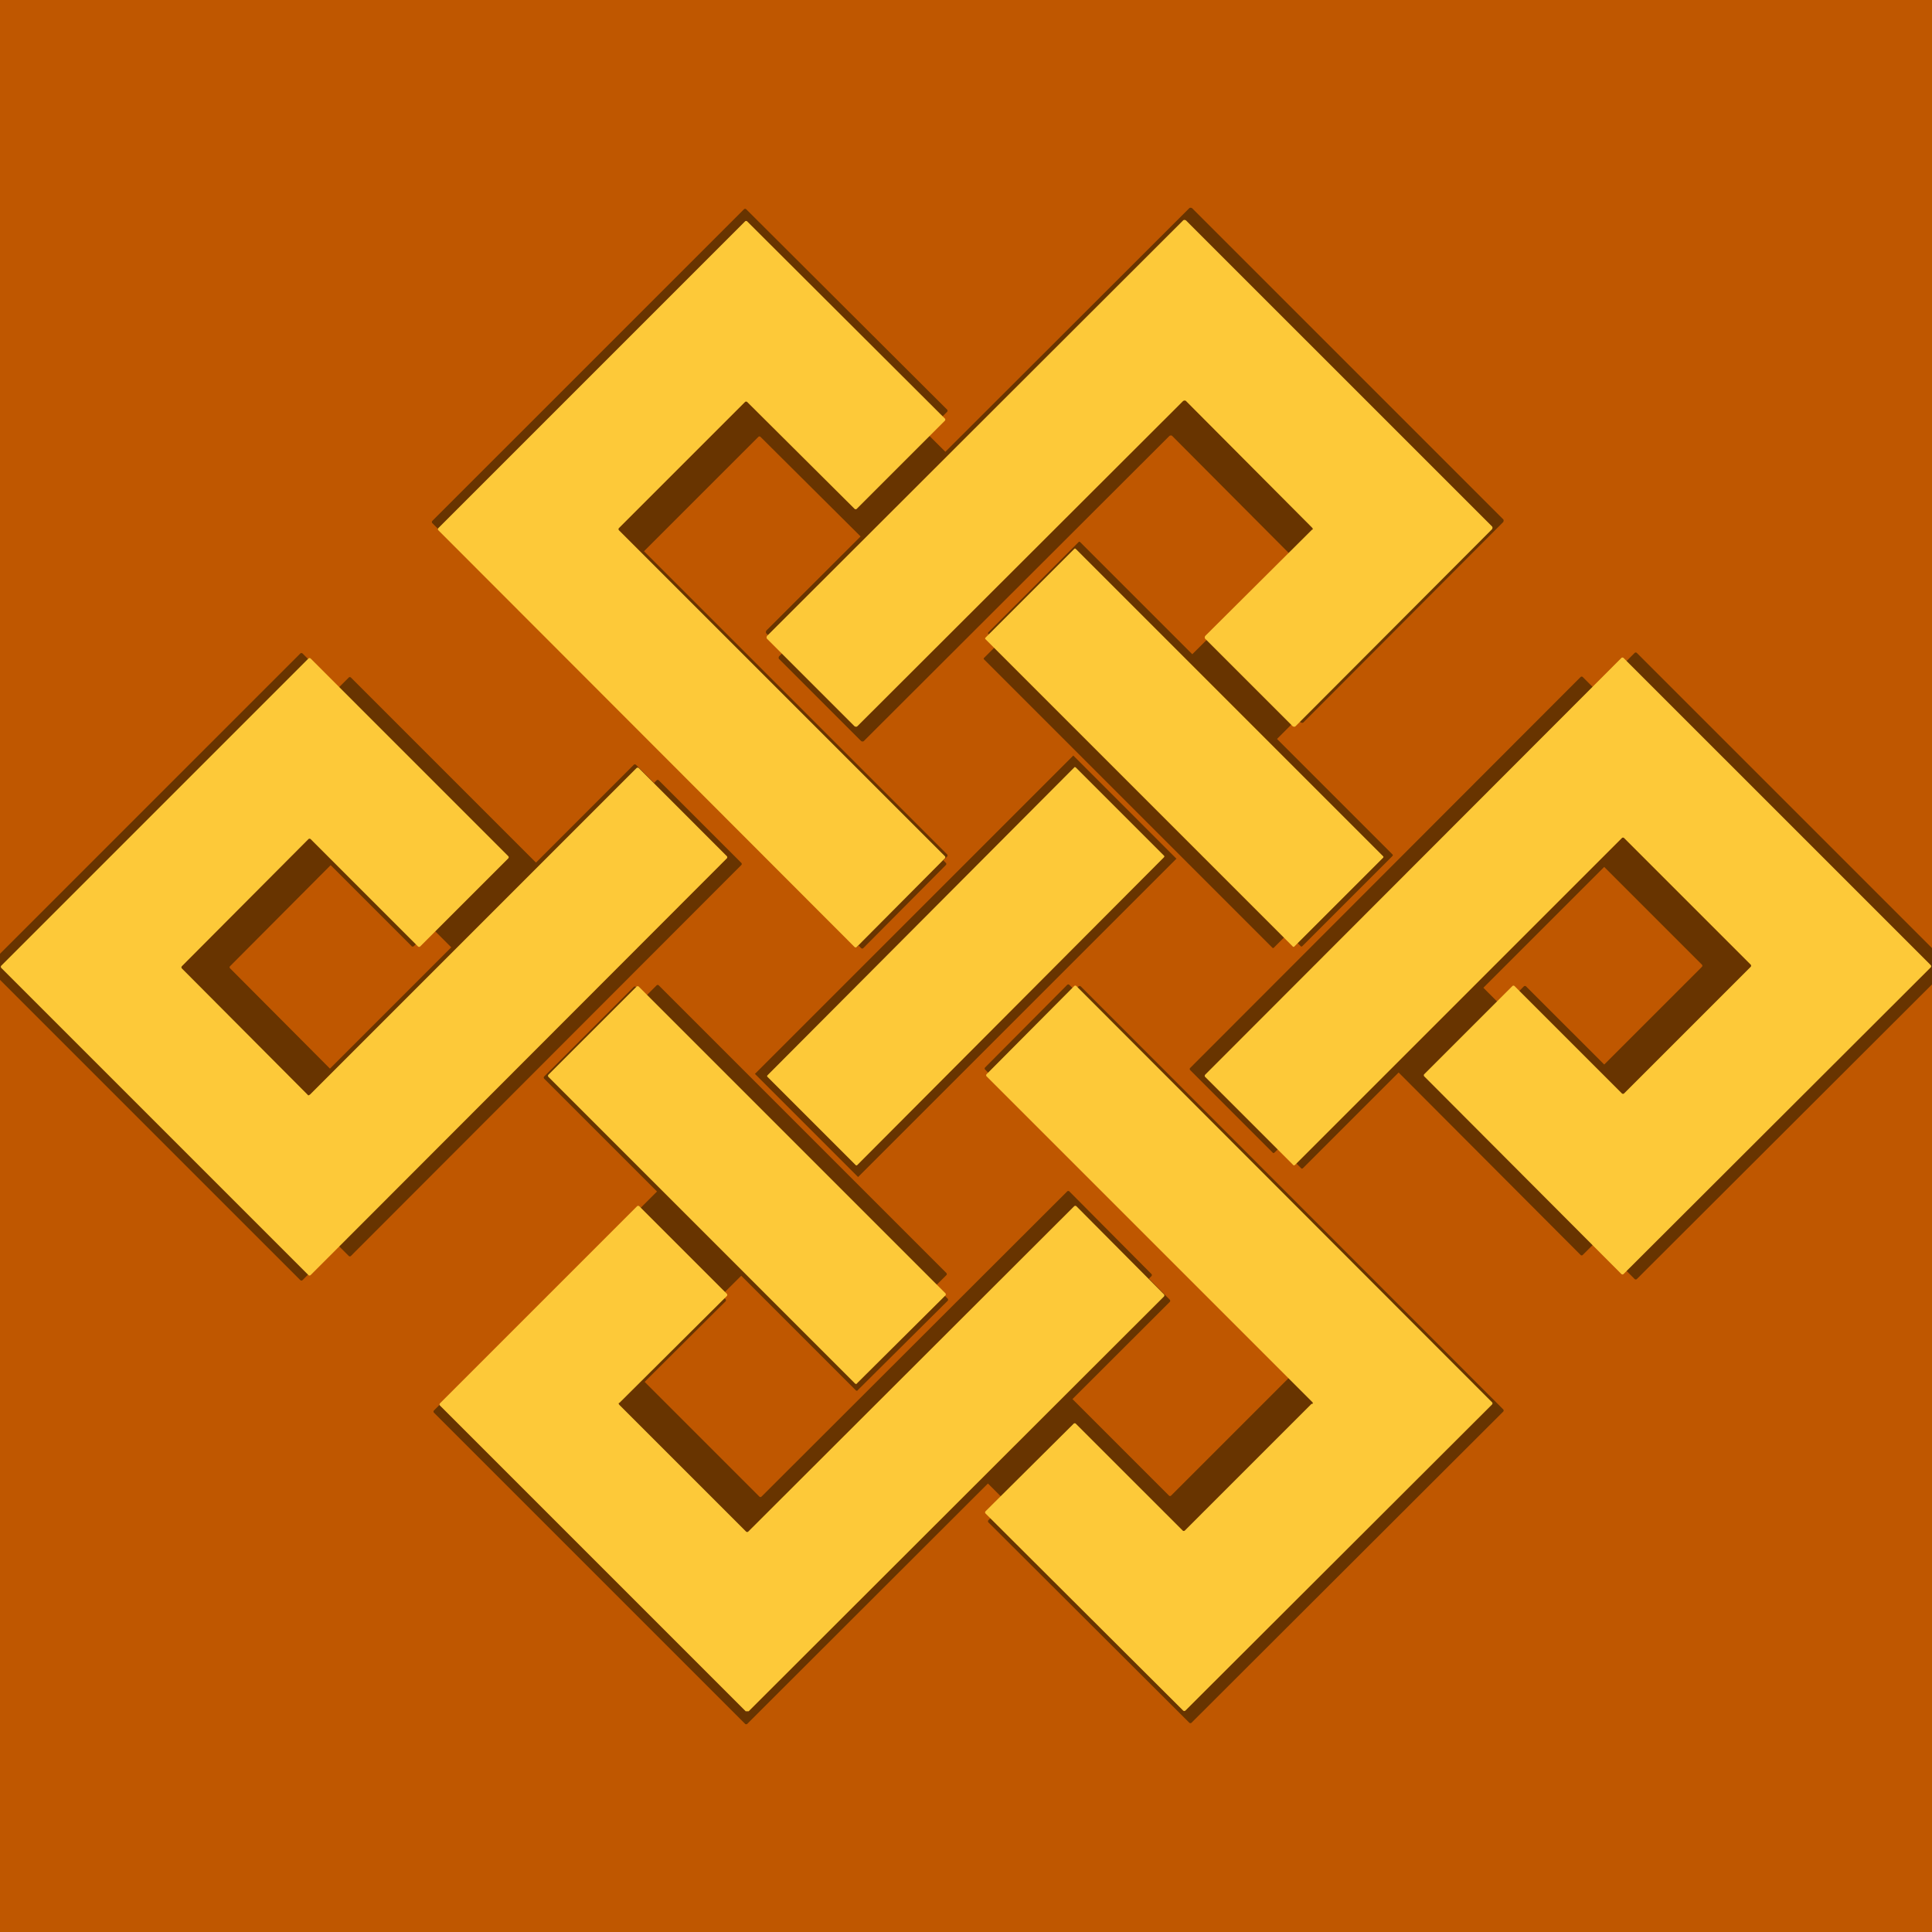
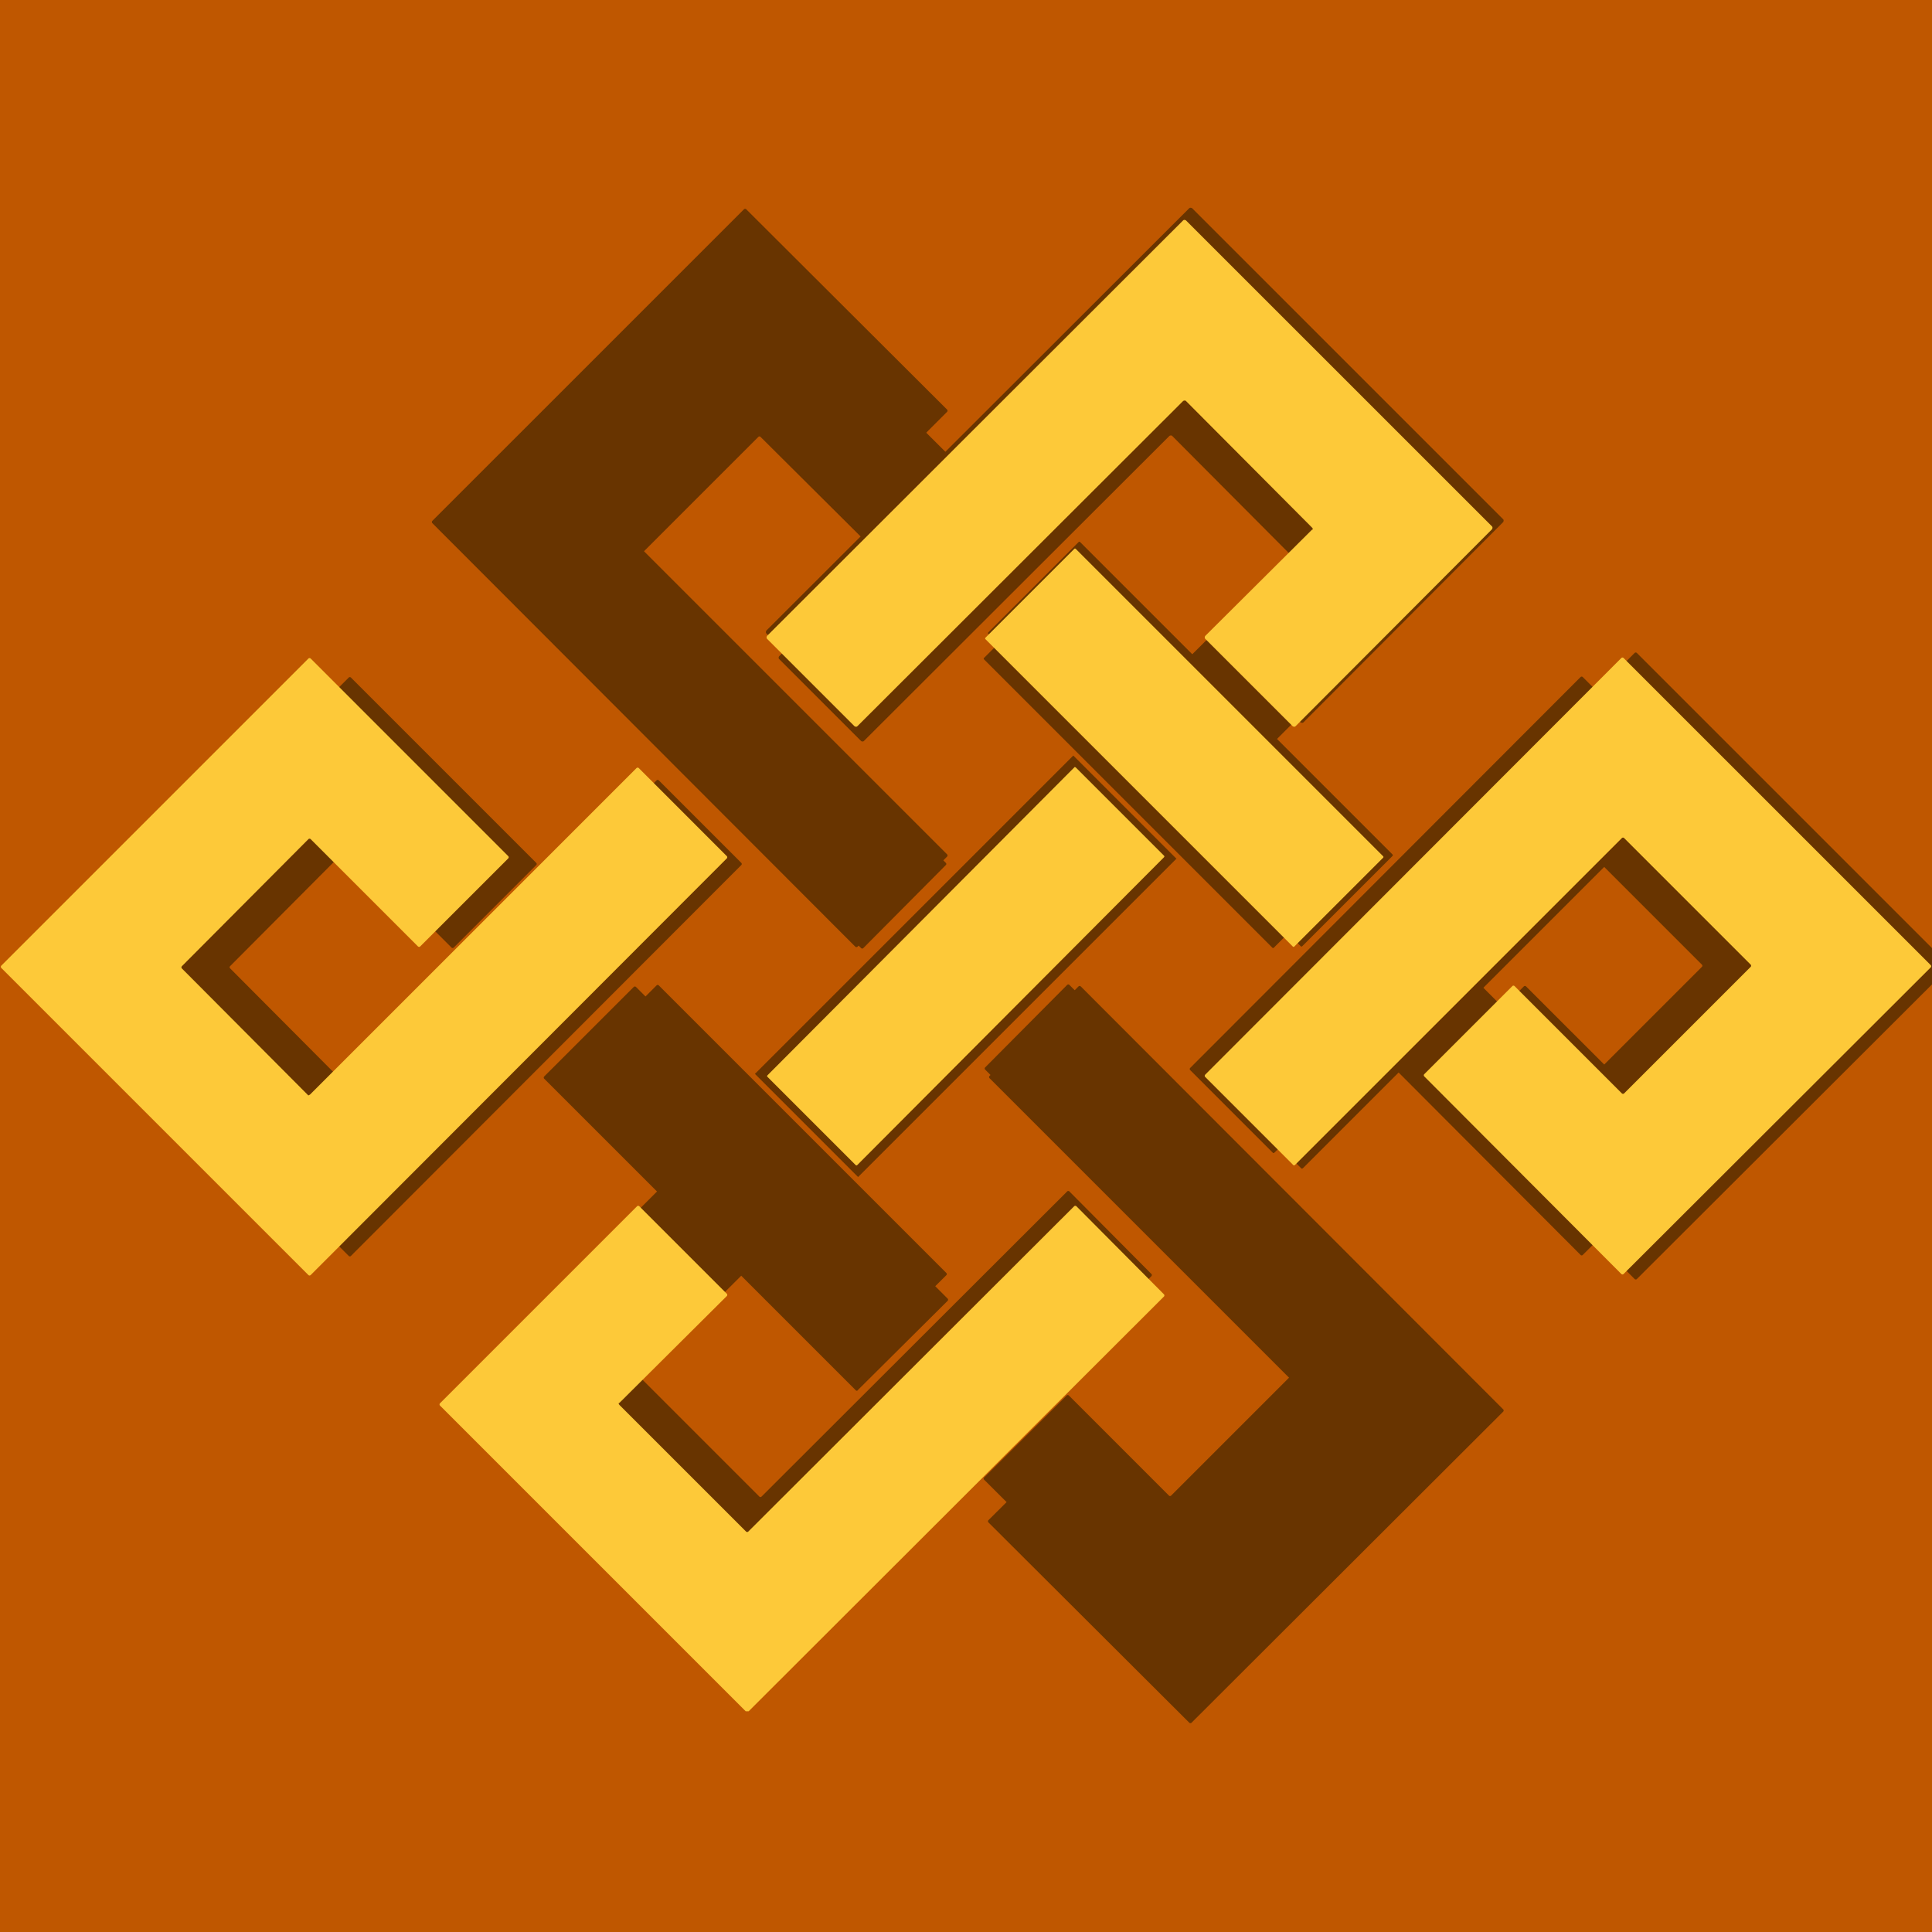
<svg xmlns="http://www.w3.org/2000/svg" data-bbox="-37.5 -37.5 450 450" height="500" viewBox="0 0 375 375" width="500" data-type="color">
  <g>
    <defs>
      <clipPath id="86fbc09c-fdad-43c0-affe-dd766fb3ef06">
        <path d="M83 40.293h101V184H83Zm0 0" />
      </clipPath>
      <clipPath id="6a32f733-27bd-4f97-993d-4b40645016fe">
        <path d="M148 40.293h144V141H148Zm0 0" />
      </clipPath>
      <clipPath id="4a346105-c89b-4cf8-b7fc-b42627e6711b">
        <path d="M91 51.602h93V185H91Zm0 0" />
      </clipPath>
      <clipPath id="a3b10130-eb3c-4891-9d4a-ebcc6065e1ed">
        <path d="M151 51.602h133V144H151Zm0 0" />
      </clipPath>
      <clipPath id="3e3f4422-0b21-41ab-a381-fac80b4e8ff0">
        <path d="M11.535 131H144v113H11.535Zm0 0" />
      </clipPath>
      <clipPath id="ee967c47-cb1b-4923-8b41-7e201fd05364">
        <path d="M230 131h133.285v113H230Zm0 0" />
      </clipPath>
      <clipPath id="a95648b4-fdd6-4cd4-a143-e116874ba900">
        <path d="M190 191h94v132.102h-94Zm0 0" />
      </clipPath>
      <clipPath id="0b22aed2-8f2d-4c68-be0b-e434db28339f">
        <path d="M91 231h133v92.102H91Zm0 0" />
      </clipPath>
      <clipPath id="42e09617-6f94-4cc3-89c6-c36c414c0ebd">
        <path d="M146 146h83v83h-83Zm0 0" />
      </clipPath>
      <clipPath id="3fcb09a3-deaf-448a-8068-af9403ae7bac">
        <path d="m146.531 208.441 61.871-61.867 20.02 20.024-61.867 61.867Zm0 0" />
      </clipPath>
      <clipPath id="346a1a3c-170b-4082-9775-6b0f8cd7c351">
        <path d="m146.531 208.441 61.824-61.824 20.024 20.024-61.824 61.824Zm0 0" />
      </clipPath>
      <clipPath id="3f0de504-fe1a-4205-ae5e-dda7f319dab9">
        <path d="M85 42.656h99V184H85Zm0 0" />
      </clipPath>
      <clipPath id="3086876a-a992-4934-9a71-3d3fe1345585">
        <path d="M148 42.656h142V142H148Zm0 0" />
      </clipPath>
      <clipPath id="0337ad4b-4c3d-453a-ba76-e21d0c5fe627">
-         <path d="M191 191h99v141.156h-99Zm0 0" />
-       </clipPath>
+         </clipPath>
      <clipPath id="9db9b85f-3dc5-405c-8e37-d21e86633735">
        <path d="M85 234h142v98.156H85Zm0 0" />
      </clipPath>
    </defs>
    <path fill="#ffffff" d="M412.5-37.5v450h-450v-450h450z" data-color="1" />
    <path fill="#bf5700" d="M412.5-37.5v450h-450v-450h450z" data-color="2" />
    <g clip-path="url(#86fbc09c-fdad-43c0-affe-dd766fb3ef06)">
      <path d="m119.535 101.535 64.3 64.3a.32.32 0 0 1 0 .423l-17.394 17.5a.32.32 0 0 1-.421 0l-82.114-82.223a.32.32 0 0 1 0-.422l60.508-60.504a.316.316 0 0 1 .418 0l39.004 38.899a.32.32 0 0 1 0 .422L166.44 97.32a.32.32 0 0 1-.421 0l-21.188-21.082a.316.316 0 0 0-.418 0l-24.879 24.875a.32.32 0 0 0 0 .422Zm0 0" fill="#683400" data-color="3" />
    </g>
    <g clip-path="url(#6a32f733-27bd-4f97-993d-4b40645016fe)">
      <path d="m256.254 101.012-24.879-24.985c-.105-.105-.316-.105-.527 0l-64.301 64.196c-.106.105-.317.105-.527 0l-17.286-17.29c-.105-.105-.105-.316 0-.527l82.114-82.008c.105-.105.316-.105.527 0l60.402 60.403c.102.105.102.312 0 .523l-38.793 38.899c-.105.105-.316.105-.527 0l-17.285-17.29c-.106-.105-.106-.316 0-.527l21.082-20.976c.21 0 .21-.211 0-.418Zm0 0" fill="#683400" data-color="3" />
    </g>
    <path d="m209.66 105.227 60.613 60.609c.106.105.106.21 0 .316l-17.5 17.5c-.105.106-.21.106-.316 0l-60.61-60.613c-.105-.105-.105-.21 0-.316l17.497-17.496c.105-.106.21-.106.316 0Zm0 0" fill="#683400" data-color="3" />
-     <path d="m58.61 212.852 64.406-64.407a.32.32 0 0 1 .421 0l17.391 17.39a.32.32 0 0 1 0 .423l-82.113 82.219a.32.32 0 0 1-.422 0l-60.613-60.61a.32.32 0 0 1 0-.422l60.613-60.61a.32.32 0 0 1 .422 0l39 39a.32.32 0 0 1 0 .423l-17.39 17.394a.32.32 0 0 1-.423 0l-21.187-21.187a.32.32 0 0 0-.422 0L33.309 187.55a.32.32 0 0 0 0 .422l24.984 25.09c0-.106.21-.106.316-.211Zm0 0" fill="#683400" data-color="3" />
    <path d="m252.563 226.766-17.391-17.395a.32.32 0 0 1 0-.422l82.113-82.219a.32.32 0 0 1 .422 0l60.61 60.61a.32.32 0 0 1 0 .422l-60.61 60.504a.32.32 0 0 1-.422 0l-38.898-39a.32.32 0 0 1 0-.422l17.394-17.39a.32.32 0 0 1 .422 0l21.188 21.187a.32.32 0 0 0 .421 0l24.981-24.985a.32.32 0 0 0 0-.422l-24.98-24.98a.32.32 0 0 0-.422 0l-64.407 64.406c-.21.211-.316.211-.422.106Zm0 0" fill="#683400" data-color="3" />
    <path d="m209.66 148.34 17.395 17.39c.105.106.105.211 0 .317l-60.508 60.719c-.106.105-.211.105-.317 0l-17.39-17.395c-.106-.105-.106-.21 0-.316l60.504-60.715c0-.106.21-.106.316 0Zm0 0" fill="#683400" data-color="3" />
    <path d="m166.125 269.875-60.504-60.504a.32.32 0 0 1 0-.422l17.395-17.39a.32.32 0 0 1 .421 0l60.504 60.504a.32.32 0 0 1 0 .421l-17.394 17.286c-.106.21-.317.21-.422.105Zm0 0" fill="#683400" data-color="3" />
    <path d="m256.36 273.566-64.301-64.3a.32.32 0 0 1 0-.422l17.285-17.39a.32.32 0 0 1 .422 0l82.011 82.112a.32.32 0 0 1 0 .422l-60.507 60.399a.32.32 0 0 1-.422 0l-39-38.895a.32.32 0 0 1 0-.422l17.39-17.289a.32.32 0 0 1 .422 0l21.082 21.082a.32.32 0 0 0 .422 0l24.984-24.98c.317 0 .317-.106.211-.317Zm0 0" fill="#683400" data-color="3" />
-     <path d="m119.64 274.094 24.985 24.98c.102.106.313.106.418 0l64.3-64.195a.32.32 0 0 1 .423 0l17.289 17.394a.32.32 0 0 1 0 .422l-82.012 81.903c-.106.105-.316.105-.418 0l-60.402-60.399a.32.32 0 0 1 0-.422l38.898-38.898a.32.32 0 0 1 .422 0l17.285 17.289a.32.32 0 0 1 0 .422l-21.187 21.082c-.211 0-.211.21 0 .422Zm0 0" fill="#683400" data-color="3" />
    <g clip-path="url(#4a346105-c89b-4cf8-b7fc-b42627e6711b)">
      <path d="m124.246 108.14 59.36 59.36a.297.297 0 0 1 0 .39l-16.055 16.153a.297.297 0 0 1-.39 0l-75.806-75.902a.297.297 0 0 1 0-.391l55.856-55.855a.297.297 0 0 1 .39 0L183.606 87.8a.297.297 0 0 1 0 .39l-16.054 16.055a.297.297 0 0 1-.39 0l-19.56-19.46a.297.297 0 0 0-.39 0l-22.965 22.964a.297.297 0 0 0 0 .39Zm0 0" fill="#683400" data-color="3" />
    </g>
    <g clip-path="url(#a3b10130-eb3c-4891-9d4a-ebcc6065e1ed)">
      <path d="M250.46 107.652 227.497 84.59c-.098-.098-.293-.098-.488 0l-59.36 59.265c-.097.094-.293.094-.488 0l-15.957-15.96c-.098-.098-.098-.293 0-.489L227.008 51.7c.097-.097.293-.097.488 0l55.758 55.762c.098.094.098.289 0 .484l-35.809 35.91c-.097.094-.293.094-.488 0L231 127.895c-.098-.098-.098-.293 0-.489l19.46-19.363c.196 0 .196-.195 0-.39Zm0 0" fill="#683400" data-color="3" />
    </g>
    <path d="m207.45 111.547 55.952 55.953c.098.098.098.195 0 .293l-16.152 16.152c-.098.098-.195.098-.293 0l-55.953-55.953c-.098-.097-.098-.195 0-.293l16.152-16.152c.098-.098.196-.098.293 0Zm0 0" fill="#683400" data-color="3" />
    <g clip-path="url(#3e3f4422-0b21-41ab-a381-fac80b4e8ff0)">
      <path d="m68 210.902 59.457-59.457a.297.297 0 0 1 .39 0l16.055 16.055a.297.297 0 0 1 0 .39l-75.804 75.903a.297.297 0 0 1-.391 0L11.754 187.84a.297.297 0 0 1 0-.39l55.953-55.954a.297.297 0 0 1 .39 0l36.005 36.004a.297.297 0 0 1 0 .39l-16.055 16.055a.297.297 0 0 1-.39 0l-19.56-19.558a.297.297 0 0 0-.39 0l-23.062 23.16a.297.297 0 0 0 0 .39l23.062 23.16c0-.097.195-.097.293-.195Zm0 0" fill="#683400" data-color="3" />
    </g>
    <g clip-path="url(#ee967c47-cb1b-4923-8b41-7e201fd05364)">
      <path d="M247.055 223.746 231 207.691a.297.297 0 0 1 0-.39l75.805-75.903a.297.297 0 0 1 .39 0l55.953 55.954a.297.297 0 0 1 0 .39l-55.953 55.856a.297.297 0 0 1-.39 0l-35.91-36.004c-.094-.098-.094-.293 0-.39l16.058-16.056a.297.297 0 0 1 .39 0l19.56 19.559a.297.297 0 0 0 .39 0l23.062-23.062a.297.297 0 0 0 0-.391l-23.062-23.063a.297.297 0 0 0-.39 0l-59.458 59.457c-.195.196-.293.196-.39.098Zm0 0" fill="#683400" data-color="3" />
    </g>
    <path d="m207.45 151.348 16.054 16.054c.098.098.098.196 0 .293l-55.856 56.051c-.097.098-.195.098-.293 0l-16.054-16.055c-.098-.097-.098-.195 0-.293l55.855-56.05c0-.098.196-.098.293 0Zm0 0" fill="#683400" data-color="3" />
    <path d="m167.258 263.547-55.856-55.856a.297.297 0 0 1 0-.39l16.055-16.055a.297.297 0 0 1 .39 0l55.856 55.856a.297.297 0 0 1 0 .39l-16.055 15.957c-.097.196-.293.196-.39.098Zm0 0" fill="#683400" data-color="3" />
    <g clip-path="url(#a95648b4-fdd6-4cd4-a143-e116874ba900)">
      <path d="m250.559 266.953-59.36-59.36a.297.297 0 0 1 0-.39l15.957-16.055a.297.297 0 0 1 .39 0l75.708 75.805a.297.297 0 0 1 0 .39l-55.856 55.759a.297.297 0 0 1-.39 0l-36.004-35.907a.297.297 0 0 1 0-.39l16.055-15.957a.297.297 0 0 1 .39 0l19.461 19.46a.297.297 0 0 0 .39 0l23.063-23.062c.293 0 .293-.098.196-.293Zm0 0" fill="#683400" data-color="3" />
    </g>
    <g clip-path="url(#0b22aed2-8f2d-4c68-be0b-e434db28339f)">
      <path d="m124.344 267.441 23.062 23.063a.297.297 0 0 0 .39 0l59.36-59.266c.098-.093.293-.093.39 0l15.958 16.059a.297.297 0 0 1 0 .39l-75.707 75.61a.297.297 0 0 1-.39 0l-55.759-55.758a.297.297 0 0 1 0-.39l35.907-35.91c.097-.094.293-.094.39 0l15.957 15.96a.297.297 0 0 1 0 .39l-19.558 19.462c-.196 0-.196.195 0 .39Zm0 0" fill="#683400" data-color="3" />
    </g>
    <g clip-path="url(#42e09617-6f94-4cc3-89c6-c36c414c0ebd)">
      <g clip-path="url(#3fcb09a3-deaf-448a-8068-af9403ae7bac)">
        <g clip-path="url(#346a1a3c-170b-4082-9775-6b0f8cd7c351)">
          <path d="m146.531 208.441 61.793-61.789 20.02 20.024-61.79 61.789Zm0 0" fill="#683400" data-color="3" />
        </g>
      </g>
    </g>
    <g clip-path="url(#3f0de504-fe1a-4205-ae5e-dda7f319dab9)">
-       <path d="m120.133 102.918 63.27 63.27c.105.101.105.308 0 .414l-17.114 17.214c-.101.106-.312.106-.414 0l-80.797-80.898c-.105-.106-.105-.313 0-.414l59.535-59.535c.102-.106.309-.106.414 0l38.375 38.27a.316.316 0 0 1 0 .417L166.29 98.77c-.101.101-.312.101-.414 0l-20.848-20.747c-.105-.101-.312-.101-.414 0l-24.48 24.48c-.102.102-.102.31 0 .415Zm0 0" fill="#fdc939" data-color="4" />
-     </g>
+       </g>
    <g clip-path="url(#3086876a-a992-4934-9a71-3d3fe1345585)">
      <path d="M254.656 102.398 230.18 77.816c-.102-.101-.309-.101-.52 0l-63.265 63.164c-.106.106-.313.106-.52 0l-17.012-17.007c-.101-.106-.101-.313 0-.52l80.797-80.691c.106-.106.313-.106.52 0l59.433 59.43c.102.101.102.312 0 .519l-38.172 38.27c-.101.105-.308.105-.515 0l-17.012-17.008c-.101-.106-.101-.313 0-.52l20.742-20.64c.211 0 .211-.208 0-.415Zm0 0" fill="#fdc939" data-color="4" />
    </g>
    <path d="m208.813 106.547 59.64 59.64c.102.102.102.208 0 .31l-17.219 17.218c-.101.101-.207.101-.308 0l-59.64-59.64c-.102-.102-.102-.208 0-.31l17.218-17.218c.101-.102.207-.102.309 0Zm0 0" fill="#fdc939" data-color="4" />
    <path d="m60.184 212.445 63.375-63.375c.101-.101.308-.101.414 0l17.113 17.118c.101.101.101.308 0 .414L60.289 247.5c-.105.105-.312.105-.414 0L.235 187.863c-.102-.105-.102-.312 0-.414l59.64-59.64c.102-.102.309-.102.414 0l38.375 38.379c.106.101.106.308 0 .414l-17.113 17.113c-.106.101-.313.101-.414 0l-20.848-20.848c-.105-.105-.312-.105-.414 0l-24.582 24.684c-.105.105-.105.312 0 .414l24.582 24.687c0-.105.207-.105.309-.207Zm0 0" fill="#fdc939" data-color="4" />
    <path d="m251.027 226.137-17.113-17.114a.325.325 0 0 1 0-.418l80.797-80.898c.105-.105.312-.105.414 0l59.64 59.637c.102.105.102.312 0 .414l-59.64 59.535c-.102.105-.309.105-.414 0l-38.274-38.375c-.101-.106-.101-.313 0-.414l17.118-17.113c.101-.106.308-.106.414 0l20.847 20.847c.102.102.309.102.414 0l24.582-24.582c.102-.105.102-.312 0-.414L315.23 162.66c-.105-.105-.312-.105-.414 0l-63.375 63.371c-.207.207-.308.207-.414.106Zm0 0" fill="#fdc939" data-color="4" />
    <path d="m208.813 148.969 17.117 17.113c.101.106.101.207 0 .313l-59.535 59.742c-.106.101-.208.101-.313 0l-17.113-17.114c-.106-.105-.106-.21 0-.312l59.535-59.742c0-.106.207-.106.309 0Zm0 0" fill="#fdc939" data-color="4" />
-     <path d="m165.977 268.555-59.532-59.532a.316.316 0 0 1 0-.418l17.114-17.113c.101-.101.308-.101.414 0l59.535 59.535c.101.106.101.313 0 .414l-17.113 17.012c-.106.207-.313.207-.418.102Zm0 0" fill="#fdc939" data-color="4" />
    <g clip-path="url(#0337ad4b-4c3d-453a-ba76-e21d0c5fe627)">
      <path d="m254.762 272.188-63.27-63.27c-.101-.106-.101-.313 0-.414l17.012-17.113c.101-.106.309-.106.414 0l80.695 80.797c.102.101.102.308 0 .414l-59.535 59.43a.316.316 0 0 1-.418 0l-38.375-38.27a.325.325 0 0 1 0-.418l17.113-17.008c.106-.106.313-.106.415 0l20.746 20.742c.101.106.312.106.414 0l24.582-24.582c.312 0 .312-.101.207-.308Zm0 0" fill="#fdc939" data-color="4" />
    </g>
    <g clip-path="url(#9db9b85f-3dc5-405c-8e37-d21e86633735)">
      <path d="m120.238 272.707 24.582 24.578c.102.106.309.106.414 0l63.27-63.164c.101-.101.309-.101.414 0l17.012 17.113c.101.106.101.313 0 .414l-80.696 80.59c-.105.106-.312.106-.414 0l-59.433-59.43c-.102-.101-.102-.312 0-.413l38.273-38.274c.106-.101.313-.101.414 0l17.012 17.012c.101.101.101.308 0 .414l-20.848 20.742c-.207 0-.207.207 0 .418Zm0 0" fill="#fdc939" data-color="4" />
    </g>
  </g>
</svg>